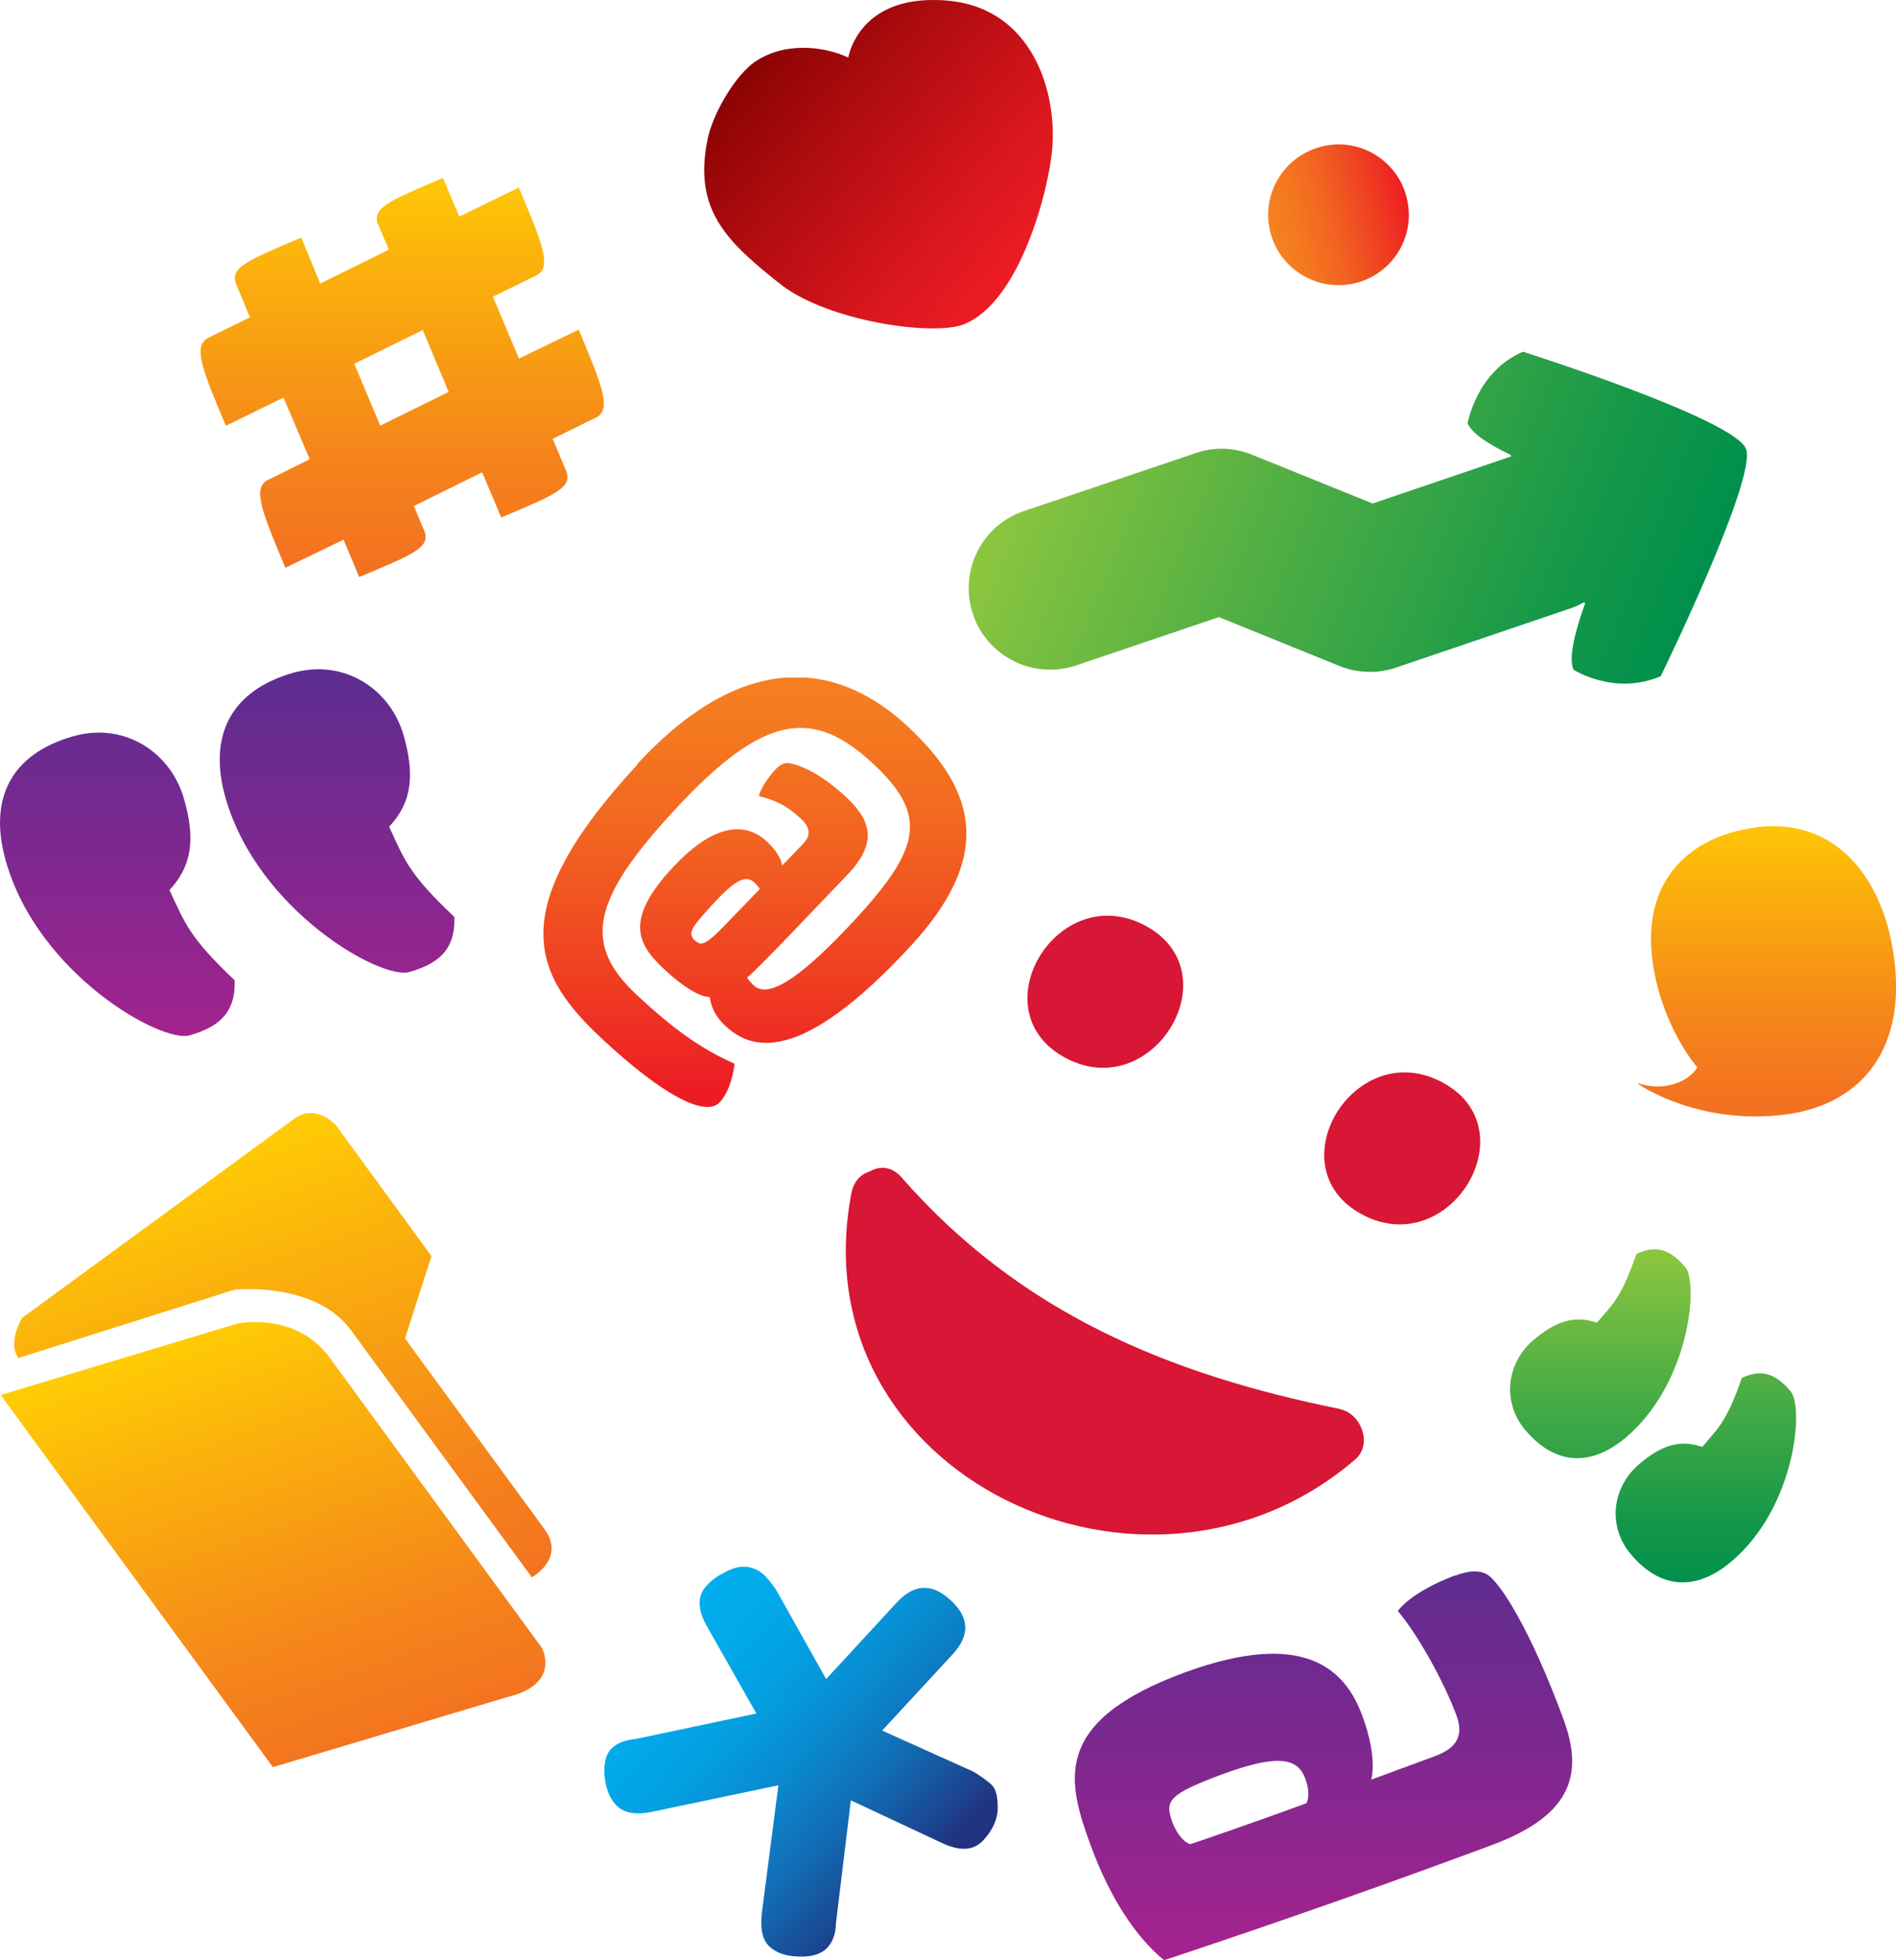
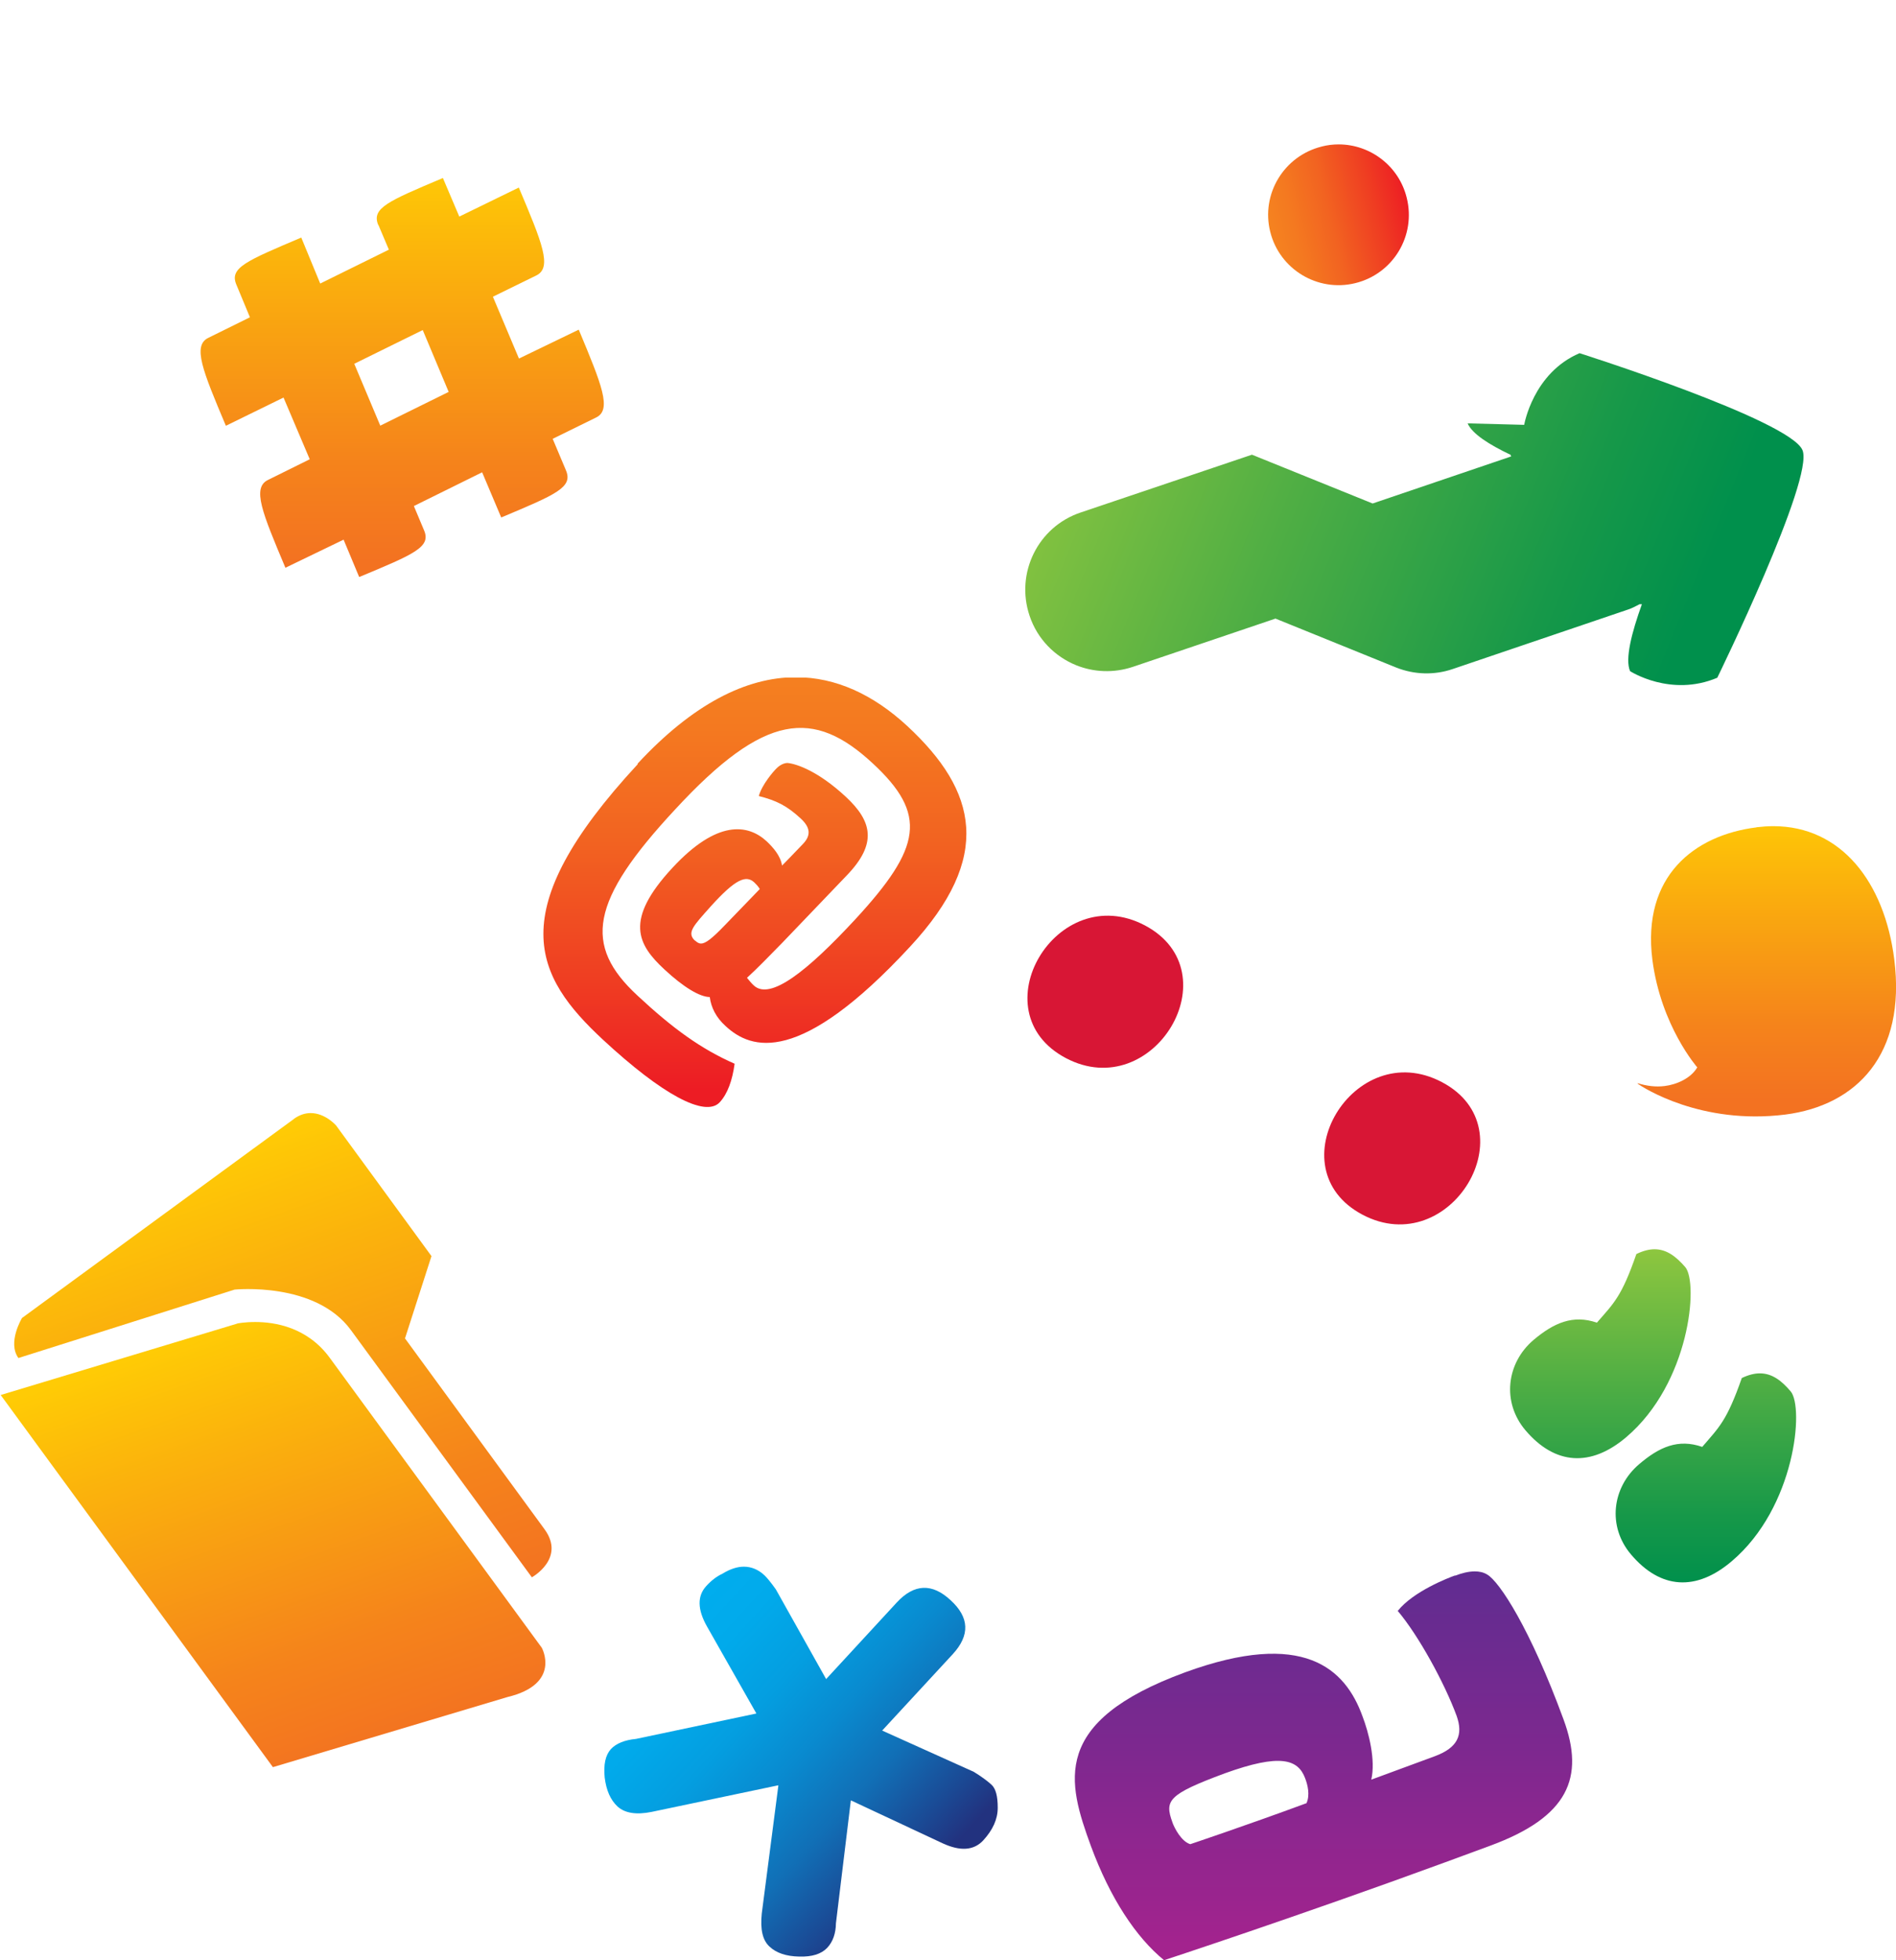
<svg xmlns="http://www.w3.org/2000/svg" xmlns:xlink="http://www.w3.org/1999/xlink" id="Capa_2" viewBox="0 0 141.1 145.79">
  <defs>
    <style>
      .cls-1 {
        fill: none;
      }

      .cls-2 {
        clip-path: url(#clippath-11);
      }

      .cls-3 {
        clip-path: url(#clippath-10);
      }

      .cls-4 {
        clip-path: url(#clippath-1);
      }

      .cls-5 {
        clip-path: url(#clippath-3);
      }

      .cls-6 {
        clip-path: url(#clippath-4);
      }

      .cls-7 {
        clip-path: url(#clippath-2);
      }

      .cls-8 {
        clip-path: url(#clippath-7);
      }

      .cls-9 {
        clip-path: url(#clippath-6);
      }

      .cls-10 {
        clip-path: url(#clippath-9);
      }

      .cls-11 {
        clip-path: url(#clippath-8);
      }

      .cls-12 {
        clip-path: url(#clippath-5);
      }

      .cls-13 {
        fill: url(#Degradado_sin_nombre_366);
      }

      .cls-14 {
        fill: url(#Degradado_sin_nombre_369);
      }

      .cls-15 {
        fill: url(#Degradado_sin_nombre_368);
      }

      .cls-16 {
        fill: url(#Degradado_sin_nombre_365);
      }

      .cls-17 {
        fill: url(#Degradado_sin_nombre_367);
      }

      .cls-18 {
        fill: url(#Degradado_sin_nombre_371);
      }

      .cls-19 {
        fill: url(#Degradado_sin_nombre_371-2);
      }

      .cls-20 {
        fill: url(#Degradado_sin_nombre_365-3);
      }

      .cls-21 {
        fill: url(#Degradado_sin_nombre_365-2);
      }

      .cls-22 {
        fill: url(#Degradado_sin_nombre_365-4);
      }

      .cls-23 {
        fill: url(#Degradado_sin_nombre_368-2);
      }

      .cls-24 {
        fill: url(#Degradado_sin_nombre_369-2);
      }

      .cls-25 {
        fill: #d81635;
      }

      .cls-26 {
        clip-path: url(#clippath);
      }
    </style>
    <clipPath id="clippath">
      <path class="cls-1" d="M63.13,4.28c-1.89-.88-4.94-1.21-7.17.48-1.51,1.23-2.95,3.9-3.29,5.54-1.12,5.36,1.45,7.71,5.54,10.94,3.56,2.67,11.17,3.76,13.47,2.9,4.25-1.62,6.38-10.12,6.62-13,.39-4.23-1.42-10.51-7.75-11.09-.39-.04-.76-.05-1.12-.05-5.63,0-6.3,4.28-6.3,4.28" />
    </clipPath>
    <linearGradient id="Degradado_sin_nombre_366" data-name="Degradado sin nombre 366" x1="-116.36" y1="759.12" x2="-112.19" y2="759.12" gradientTransform="translate(-4536.38 -679.66) rotate(-90) scale(6.06)" gradientUnits="userSpaceOnUse">
      <stop offset="0" stop-color="#ed1c24" />
      <stop offset=".23" stop-color="#db171e" />
      <stop offset=".67" stop-color="#af0c10" />
      <stop offset="1" stop-color="#8b0304" />
    </linearGradient>
    <clipPath id="clippath-1">
      <path class="cls-1" d="M53.79,117.04c-.44.2-.85.51-1.23.93-.68.74-.66,1.74.05,3l3.68,6.48-8.96,1.89c-.83.08-1.47.33-1.87.76-.41.46-.55,1.15-.46,2.11.12.96.43,1.67.96,2.16.54.49,1.38.63,2.53.4l9.43-1.98v.06s-1.23,9.48-1.23,9.48c-.12,1.18.06,1.99.58,2.46.5.47,1.23.72,2.2.74.96.03,1.65-.19,2.09-.65.43-.46.64-1.08.65-1.83l1.11-9.14h0s6.82,3.19,6.82,3.19c1.32.61,2.33.55,3.04-.22.7-.77,1.07-1.56,1.07-2.42,0-.85-.14-1.42-.47-1.72-.33-.3-.76-.61-1.31-.95l-6.82-3.07,5.25-5.68c1.3-1.41,1.24-2.74-.15-4.01-1.38-1.29-2.72-1.23-4.01.16l-5.26,5.7-3.74-6.67c-.37-.52-.66-.87-.85-1.05-.46-.43-.98-.64-1.53-.64-.49,0-1.01.17-1.56.5" />
    </clipPath>
    <linearGradient id="Degradado_sin_nombre_367" data-name="Degradado sin nombre 367" x1="-286.5" y1="741.34" x2="-282.32" y2="741.34" gradientTransform="translate(-4911.96 2038.31) rotate(90) scale(6.71 -6.71)" gradientUnits="userSpaceOnUse">
      <stop offset="0" stop-color="#00aeef" />
      <stop offset=".18" stop-color="#01aaeb" />
      <stop offset=".36" stop-color="#049ee0" />
      <stop offset=".53" stop-color="#098acf" />
      <stop offset=".71" stop-color="#116fb6" />
      <stop offset=".88" stop-color="#1a4b96" />
      <stop offset=".99" stop-color="#22327f" />
      <stop offset="1" stop-color="#22327f" />
    </linearGradient>
    <clipPath id="clippath-2">
      <path class="cls-1" d="M5.43,54.77c-4.59,1.31-6.34,4.63-4.98,9.33,2.4,8.37,11.56,13.51,13.66,12.91,1.99-.58,3.45-1.53,3.35-4.1-3.41-3.23-3.68-4.23-4.85-6.71,1.83-1.94,1.85-4.1,1.08-6.79-.85-2.95-3.4-4.92-6.34-4.92-.62,0-1.26.09-1.91.28M21.79,50.05c-4.58,1.32-6.34,4.64-5,9.32,2.42,8.39,11.57,13.53,13.67,12.93,2-.58,3.45-1.53,3.35-4.1-3.41-3.22-3.7-4.23-4.85-6.71,1.82-1.93,1.84-4.09,1.08-6.79-.86-2.96-3.41-4.92-6.35-4.92-.63,0-1.26.09-1.91.27" />
    </clipPath>
    <linearGradient id="Degradado_sin_nombre_371" data-name="Degradado sin nombre 371" x1="-283.61" y1="673.25" x2="-279.44" y2="673.25" gradientTransform="translate(-4386.59 1904.58) rotate(90) scale(6.54 -6.54)" gradientUnits="userSpaceOnUse">
      <stop offset="0" stop-color="#5d2d91" />
      <stop offset=".51" stop-color="#7e288f" />
      <stop offset="1" stop-color="#a3238e" />
    </linearGradient>
    <clipPath id="clippath-3">
      <path class="cls-1" d="M129.62,102.51c-1.11,3.17-1.67,3.63-2.94,5.11-1.79-.62-3.19,0-4.7,1.29-2.02,1.72-2.37,4.63-.6,6.71,2.19,2.59,4.85,2.76,7.5.5,4.73-4.01,5.39-11.45,4.38-12.63-.66-.78-1.37-1.34-2.29-1.34-.4,0-.85.11-1.35.35M121.78,93.27c-1.1,3.17-1.66,3.64-2.94,5.11-1.77-.61-3.19,0-4.72,1.29-2.02,1.72-2.36,4.63-.6,6.71,2.2,2.59,4.86,2.76,7.5.52,4.74-4.02,5.39-11.46,4.4-12.65-.67-.77-1.37-1.33-2.29-1.33-.4,0-.85.11-1.36.36" />
    </clipPath>
    <linearGradient id="Degradado_sin_nombre_369" data-name="Degradado sin nombre 369" x1="-285.73" y1="681.72" x2="-281.56" y2="681.72" gradientTransform="translate(-3926.69 1790.26) rotate(90) scale(5.94 -5.94)" gradientUnits="userSpaceOnUse">
      <stop offset="0" stop-color="#8dc63f" />
      <stop offset=".4" stop-color="#4fae44" />
      <stop offset=".8" stop-color="#169849" />
      <stop offset="1" stop-color="#00904c" />
    </linearGradient>
    <clipPath id="clippath-4">
      <path class="cls-1" d="M51.72,69.97c-.63-.6-.13-1.09,1.18-2.56,1.86-2.06,2.63-2.33,3.23-1.78.33.31.41.5.41.5l-2.58,2.67c-.97,1.01-1.45,1.38-1.79,1.38-.17,0-.3-.09-.45-.23M47.46,56.84c-10.21,11.02-7.65,15.79-2.58,20.5,4.39,4.07,7.6,5.8,8.68,4.65.59-.64.94-1.63,1.11-2.87-2.51-1.1-4.62-2.64-7.22-5.06-4.06-3.75-3.56-7.03,2.8-13.86,6.67-7.22,10.31-7.49,14.7-3.42,4.09,3.79,3.64,6.25-1.3,11.6-3.57,3.85-6.33,6.05-7.55,4.92-.2-.18-.33-.36-.51-.57.76-.69,1.65-1.61,2.63-2.61l4.79-5c2.3-2.38,1.89-4.04-.07-5.86-2.04-1.89-3.63-2.44-4.33-2.51-.22,0-.53.11-.82.4-.22.21-1.09,1.21-1.32,2.06,1.29.33,2.07.7,3.12,1.67.72.67.79,1.26.14,1.92-.65.69-1.53,1.58-1.53,1.58-.12-.75-.68-1.36-1.14-1.8-1.41-1.3-3.7-1.61-7.02,1.97-3.61,3.89-2.59,5.71-.59,7.56,1.42,1.32,2.62,2.04,3.37,2.05.1.77.46,1.51,1.18,2.16,1.91,1.77,5.51,2.97,13.73-5.91,6.19-6.67,5-11.57-.2-16.4-2.55-2.36-5.34-3.64-8.3-3.64-3.71,0-7.68,2.01-11.78,6.43" />
    </clipPath>
    <linearGradient id="Degradado_sin_nombre_368" data-name="Degradado sin nombre 368" x1="-272.52" y1="684.6" x2="-268.34" y2="684.6" gradientTransform="translate(-5185.24 2136.58) rotate(90) scale(7.66 -7.66)" gradientUnits="userSpaceOnUse">
      <stop offset="0" stop-color="#f58220" />
      <stop offset=".16" stop-color="#f47920" />
      <stop offset=".42" stop-color="#f26321" />
      <stop offset=".74" stop-color="#ef3e22" />
      <stop offset="1" stop-color="#ed1c24" />
    </linearGradient>
    <clipPath id="clippath-5">
      <path class="cls-1" d="M26.36,27.06l5.1-2.51,1.93,4.6-5.09,2.51-1.94-4.61ZM28.16,16.73l.78,1.84-5.11,2.52-1.41-3.42c-4.1,1.74-5.36,2.25-4.83,3.5l1.01,2.43-3.08,1.52c-1.22.57-.44,2.45,1.29,6.55l4.29-2.1,1.95,4.59-3.09,1.53c-1.23.58-.44,2.45,1.28,6.54l4.33-2.09,1.16,2.78c4.11-1.71,5.36-2.23,4.83-3.47l-.76-1.81,5.08-2.51,1.42,3.36c4.1-1.72,5.35-2.24,4.82-3.5l-.99-2.35,3.22-1.58c1.21-.57.43-2.44-1.28-6.54l-4.45,2.15-1.94-4.6,3.21-1.57c1.24-.58.45-2.45-1.28-6.55l-4.43,2.16-1.22-2.87c-4.09,1.73-5.33,2.24-4.81,3.5" />
    </clipPath>
    <linearGradient id="Degradado_sin_nombre_365" data-name="Degradado sin nombre 365" x1="-281.38" y1="678.86" x2="-277.21" y2="678.86" gradientTransform="translate(-4800.95 2015.6) rotate(90) scale(7.12 -7.12)" gradientUnits="userSpaceOnUse">
      <stop offset="0" stop-color="#ffcb05" />
      <stop offset=".25" stop-color="#fbb20c" />
      <stop offset=".75" stop-color="#f5831b" />
      <stop offset="1" stop-color="#f37221" />
    </linearGradient>
    <clipPath id="clippath-6">
      <path class="cls-1" d="M130.71,61.54c-4.61.58-8.53,3.62-7.74,9.85.64,4.93,3.34,8,3.34,8-.49.84-1.58,1.29-2.44,1.39-.65.08-1.31,0-1.99-.21v.04c.4.28,4.71,3.08,10.99,2.29,5.28-.68,9-4.45,8.1-11.55-.73-5.74-3.95-9.9-9-9.9-.4,0-.82.03-1.25.08" />
    </clipPath>
    <linearGradient id="Degradado_sin_nombre_365-2" data-name="Degradado sin nombre 365" x1="-301.85" y1="676.71" x2="-297.68" y2="676.71" gradientTransform="translate(-3370.62 1623.74) rotate(90) scale(5.18 -5.18)" xlink:href="#Degradado_sin_nombre_365" />
    <clipPath id="clippath-7">
      <path class="cls-1" d="M21.87,83.23L1.64,98.03s-1.11,1.82-.27,2.98l16.09-5.09s6.01-.62,8.66,3.02l13.46,18.38s2.54-1.4.94-3.58l-10.38-14.19,1.97-6.12-7.1-9.72s-.8-.92-1.89-.92c-.39,0-.82.12-1.26.44" />
    </clipPath>
    <linearGradient id="Degradado_sin_nombre_365-3" data-name="Degradado sin nombre 365" x1="-268.38" y1="706.89" x2="-264.21" y2="706.89" gradientTransform="translate(-6440.89 2537.7) rotate(90) scale(9.14 -9.14)" xlink:href="#Degradado_sin_nombre_365" />
    <clipPath id="clippath-8">
      <path class="cls-1" d="M17.65,98.45L.05,103.76l20.26,27.68,17.44-5.21c4.06-.97,2.57-3.67,2.57-3.67l-15.79-21.58c-1.66-2.26-4.06-2.65-5.54-2.65-.8,0-1.33.11-1.33.11" />
    </clipPath>
    <linearGradient id="Degradado_sin_nombre_365-4" data-name="Degradado sin nombre 365" x1="-275.15" y1="703.99" x2="-270.98" y2="703.99" gradientTransform="translate(-5668.9 2321.33) rotate(90) scale(8.08 -8.08)" xlink:href="#Degradado_sin_nombre_365" />
    <clipPath id="clippath-9">
      <path class="cls-1" d="M98.36,10.9c-2.81.7-4.53,3.53-3.83,6.34.69,2.79,3.53,4.51,6.33,3.82,2.82-.69,4.53-3.53,3.83-6.34-.58-2.38-2.72-3.98-5.07-3.98-.42,0-.84.05-1.27.16" />
    </clipPath>
    <linearGradient id="Degradado_sin_nombre_368-2" data-name="Degradado sin nombre 368" x1="-265.02" y1="497.25" x2="-260.85" y2="497.25" gradientTransform="translate(759.79 -1232.11) scale(2.51)" xlink:href="#Degradado_sin_nombre_368" />
    <clipPath id="clippath-10">
-       <path class="cls-1" d="M109.22,31.49c.34.78,1.6,1.58,3.2,2.34,0,0,.02.05.04.12l-10.31,3.5-8.98-3.63c-1.34-.54-2.84-.6-4.21-.11l-12.75,4.3c-3.17,1.06-4.87,4.5-3.8,7.68.58,1.74,1.89,3.04,3.47,3.68,1.29.52,2.78.6,4.22.12l10.61-3.59,8.98,3.64c1.36.54,2.85.58,4.22.11l13.06-4.43c.3-.1.57-.25.84-.39.02,0,.04,0,.06,0,.03,0,.07,0,.11,0-.76,2.11-1.27,4.08-.88,4.98,0,0,3.02,1.96,6.49.49,0,0,7.24-14.81,6.34-16.93-.94-2.24-16.59-7.21-16.59-7.21-3.47,1.48-4.12,5.33-4.12,5.33" />
+       <path class="cls-1" d="M109.22,31.49c.34.78,1.6,1.58,3.2,2.34,0,0,.02.05.04.12l-10.31,3.5-8.98-3.63l-12.75,4.3c-3.17,1.06-4.87,4.5-3.8,7.68.58,1.74,1.89,3.04,3.47,3.68,1.29.52,2.78.6,4.22.12l10.61-3.59,8.98,3.64c1.36.54,2.85.58,4.22.11l13.06-4.43c.3-.1.57-.25.84-.39.02,0,.04,0,.06,0,.03,0,.07,0,.11,0-.76,2.11-1.27,4.08-.88,4.98,0,0,3.02,1.96,6.49.49,0,0,7.24-14.81,6.34-16.93-.94-2.24-16.59-7.21-16.59-7.21-3.47,1.48-4.12,5.33-4.12,5.33" />
    </clipPath>
    <linearGradient id="Degradado_sin_nombre_369-2" data-name="Degradado sin nombre 369" x1="-245.44" y1="754.41" x2="-241.27" y2="754.41" gradientTransform="translate(-9132.85 3017.58) rotate(90) scale(12.24 -12.24)" xlink:href="#Degradado_sin_nombre_369" />
    <clipPath id="clippath-11">
      <path class="cls-1" d="M87.25,135.54c-.59-1.62-.33-2.07,3.9-3.64,4.13-1.49,5.45-1.05,5.98.37.19.5.37,1.24.1,1.85-4.5,1.66-8.65,3.05-8.65,3.05-.66-.2-1.17-1.18-1.33-1.62M108.29,117.18c-.51.18-3.12,1.19-4.27,2.64,1.55,1.83,3.48,5.36,4.38,7.8.51,1.43.08,2.37-1.6,3l-4.75,1.75c.34-1.45-.19-3.51-.66-4.73-1.28-3.53-4.38-6.47-13.2-3.25-10.03,3.68-8.75,8.15-7,12.93,1.42,3.85,3.35,6.78,5.44,8.48,0,0,9.97-3.27,20.94-7.29l3.34-1.23c5.79-2.13,7.06-5.05,5.44-9.41-2.46-6.7-4.76-10.24-5.68-10.76-.28-.17-.59-.23-.92-.23-.48,0-1,.14-1.46.32" />
    </clipPath>
    <linearGradient id="Degradado_sin_nombre_371-2" data-name="Degradado sin nombre 371" x1="-271.94" y1="685.12" x2="-267.76" y2="685.12" gradientTransform="translate(-4653.61 2002.89) rotate(90) scale(6.94 -6.94)" xlink:href="#Degradado_sin_nombre_371" />
  </defs>
  <g id="Capa_1-2" data-name="Capa_1">
    <g>
      <g class="cls-26">
-         <rect class="cls-13" x="46.82" y="-5.93" width="36.6" height="36.86" transform="translate(13.74 54.42) rotate(-50.07)" />
-       </g>
+         </g>
      <g class="cls-4">
        <rect class="cls-17" x="38.94" y="110.44" width="41.23" height="41.25" transform="translate(-77.14 85.93) rotate(-47.29)" />
      </g>
      <g class="cls-7">
-         <rect class="cls-18" x="-.91" y="49.78" width="34.82" height="27.83" />
-       </g>
+         </g>
      <g class="cls-5">
        <rect class="cls-14" x="111.76" y="92.91" width="22.5" height="25.46" />
      </g>
      <g class="cls-6">
        <rect class="cls-15" x="37.26" y="50.4" width="36.67" height="32.73" />
      </g>
      <g class="cls-12">
        <rect class="cls-16" x="14.3" y="13.23" width="31.26" height="29.68" />
      </g>
      <g class="cls-9">
        <rect class="cls-21" x="121.87" y="61.45" width="20" height="22.23" />
      </g>
      <g class="cls-8">
        <rect class="cls-20" x="-4.01" y="76.89" width="50.66" height="46.33" transform="translate(-31.85 12.66) rotate(-19.29)" />
      </g>
      <g class="cls-11">
        <rect class="cls-22" x="-4.24" y="92.37" width="50.35" height="45.03" transform="translate(-36.77 13.36) rotate(-19.29)" />
      </g>
      <g class="cls-10">
        <rect class="cls-23" x="92.68" y="9.51" width="13.86" height="13.47" transform="translate(-.99 24.37) rotate(-13.88)" />
      </g>
      <g>
-         <path class="cls-25" d="M99.72,104.8c-12.79-2.58-23.84-7.18-32.62-17.22-.74-.85-1.64-.87-2.37-.45-.65.2-1.2.72-1.37,1.62-4.01,21,21.98,33.17,37.51,19.79,1.31-1.14.4-3.43-1.16-3.73" />
        <path class="cls-25" d="M79.32,78.7c6.54,3.45,12.42-6.41,5.88-9.87-6.55-3.45-12.43,6.41-5.88,9.87" />
        <path class="cls-25" d="M101.4,90.35c6.54,3.45,12.45-6.41,5.91-9.86-6.55-3.46-12.46,6.4-5.91,9.86" />
      </g>
      <g class="cls-3">
        <rect class="cls-24" x="78.06" y="6.6" width="46.04" height="64.75" transform="translate(27.07 118.09) rotate(-68)" />
      </g>
      <g class="cls-2">
        <rect class="cls-19" x="78.16" y="116.87" width="39.8" height="28.92" />
      </g>
    </g>
  </g>
</svg>